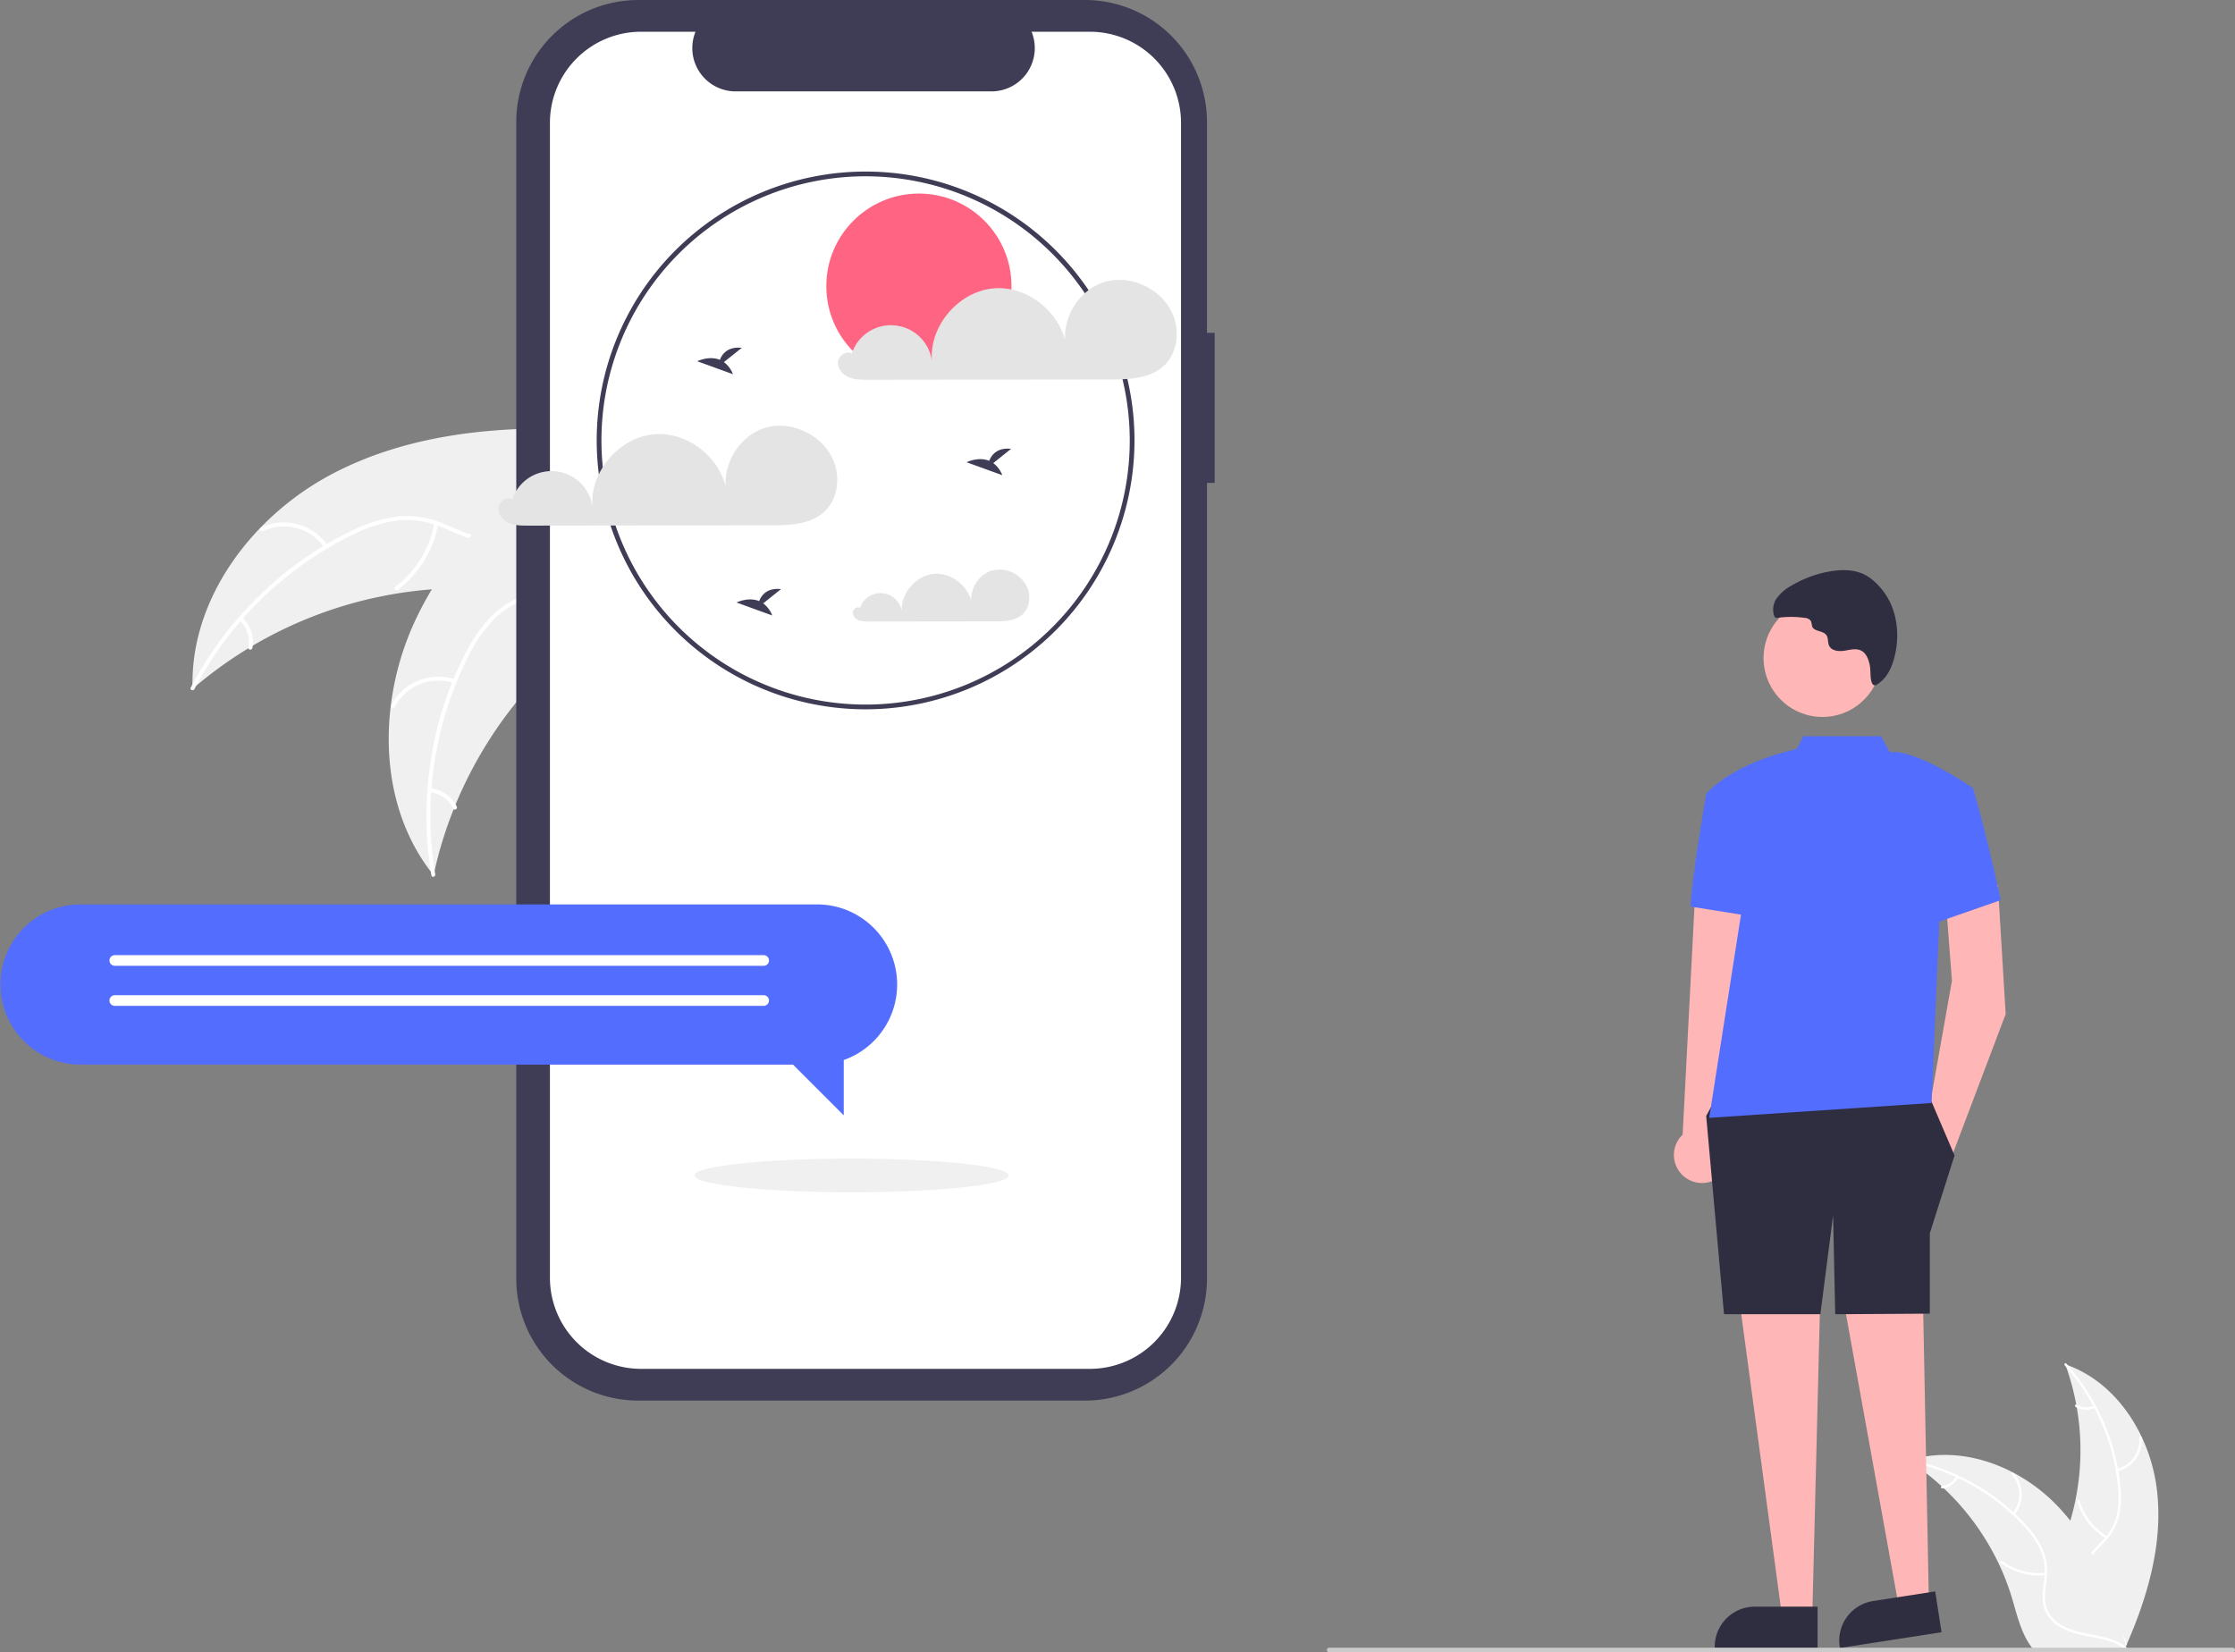
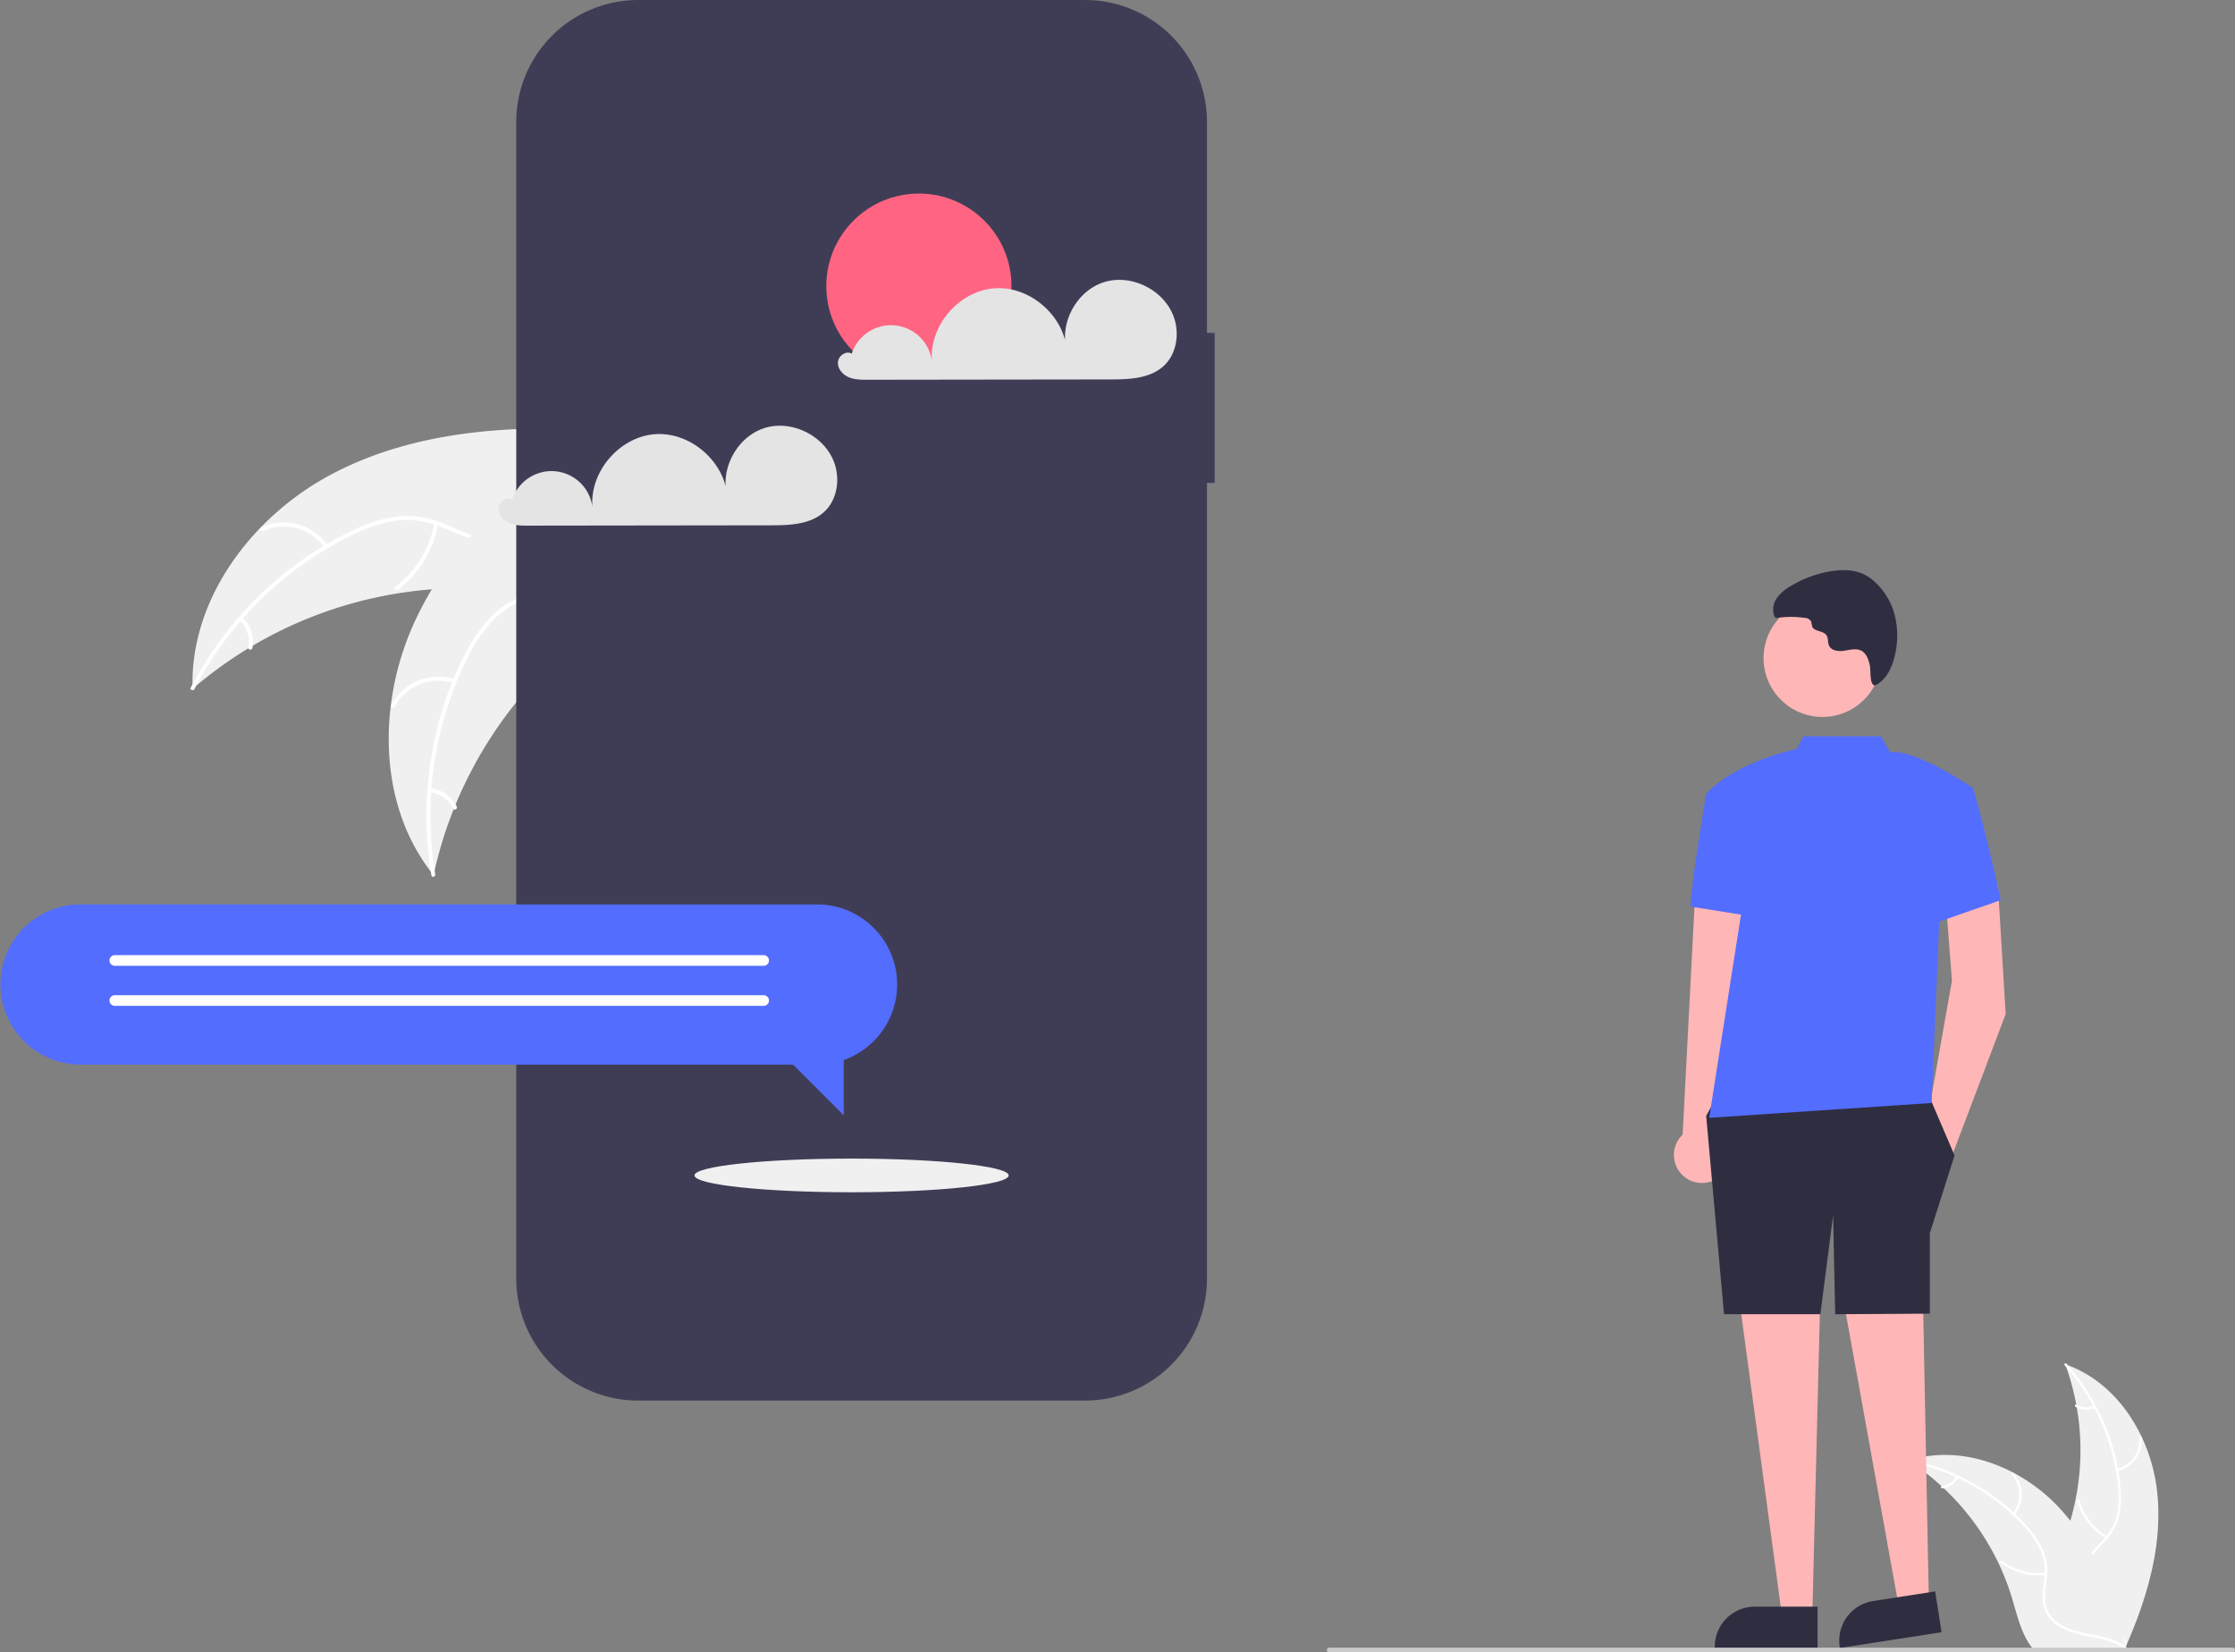
<svg xmlns="http://www.w3.org/2000/svg" id="f6caa771-bba5-4fc3-92fa-9238b367a293" data-name="Layer 1" width="942.594" height="696.952" viewBox="0 0 942.594 696.952" class="injected-svg gridItem__media">
  <rect x="0" y="0" width="942.594" height="696.952" fill="#808080" stroke="none" />
  <path d="M1038.323,729.518c-2.829-22.746-16.926-45.158-38.619-52.56a105.608,105.608,0,0,1-.005,72.507c-3.333,9.017-7.98,18.698-4.844,27.786,1.951,5.654,6.723,9.981,12.058,12.686,5.335,2.705,11.256,3.994,17.102,5.258l1.151.952C1034.447,775.188,1041.151,752.265,1038.323,729.518Z" transform="translate(-128.703 -101.524)" fill="#f0f0f0" />
  <path d="M999.489,677.388a90.266,90.266,0,0,1,22.44,50.802,38.872,38.872,0,0,1-.442,12.171,22.295,22.295,0,0,1-5.545,10.341c-2.499,2.746-5.374,5.265-7.162,8.571a13.651,13.651,0,0,0-.667,11.144c1.579,4.528,4.691,8.219,7.859,11.723,3.518,3.89,7.234,7.875,8.729,13.033.181.625,1.14.307.959-.317-2.602-8.973-11.312-14.07-15.466-22.152-1.938-3.771-2.752-8.149-.935-12.13,1.589-3.481,4.551-6.082,7.105-8.84a23.79,23.79,0,0,0,5.798-9.909,35.936,35.936,0,0,0,.908-12.109,87.575,87.575,0,0,0-6.396-26.613,91.867,91.867,0,0,0-16.519-26.472c-.432-.484-1.098.277-.668.758Z" transform="translate(-128.703 -101.524)" fill="#fff" />
  <path d="M1021.657,722.077A13.543,13.543,0,0,0,1031.966,707.89c-.051-.648-1.061-.598-1.009.05a12.54,12.54,0,0,1-9.616,13.177c-.632.15-.312,1.109.317.959Z" transform="translate(-128.703 -101.524)" fill="#fff" />
  <path d="M1017.392,749.477a26.103,26.103,0,0,1-11.656-15.033c-.183-.624-1.142-.307-.959.317a27.151,27.151,0,0,0,12.161,15.619c.56.332,1.012-.572.454-.902Z" transform="translate(-128.703 -101.524)" fill="#fff" />
  <path d="M1011.783,694.359a7.666,7.666,0,0,1-7.265-.369c-.556-.339-1.006.565-.454.902a8.59,8.59,0,0,0,8.036.426.522.522,0,0,0,.321-.638.508.508,0,0,0-.638-.321Z" transform="translate(-128.703 -101.524)" fill="#fff" />
  <path d="M933.581,717.586c.341.222.682.443,1.023.674a100.955,100.955,0,0,1,12.908,10.078c.316.281.631.571.938.861a106.43,106.43,0,0,1,23.114,31.641,103.357,103.357,0,0,1,5.661,14.648c2.089,6.932,3.803,14.614,7.938,20.284a17.73,17.73,0,0,0,1.381,1.705h37.37c.085-.043.17-.077.256-.119l1.492.068c-.06-.264-.128-.537-.188-.801-.034-.153-.077-.307-.111-.46-.025-.102-.051-.205-.068-.298-.008-.034-.017-.068-.025-.094-.017-.094-.043-.179-.06-.264q-.563-2.289-1.159-4.579c0-.009,0-.009-.008-.017a151.971,151.971,0,0,0-12.789-33.576c-.171-.315-.341-.639-.529-.955a98.624,98.624,0,0,0-8.859-13.437,87.192,87.192,0,0,0-5.806-6.642A72.504,72.504,0,0,0,977.917,722.71c-13.403-7.077-28.921-9.788-43.245-5.465C934.306,717.356,933.947,717.466,933.581,717.586Z" transform="translate(-128.703 -101.524)" fill="#f0f0f0" />
  <path d="M933.665,718.06a90.266,90.266,0,0,1,48.503,27.052,38.872,38.872,0,0,1,6.975,9.984,22.295,22.295,0,0,1,1.798,11.595c-.342,3.697-1.121,7.439-.558,11.155a13.651,13.651,0,0,0,6.177,9.3c3.987,2.665,8.694,3.739,13.333,4.628,5.151.988,10.517,1.933,14.816,5.15.521.39,1.095-.441.575-.83-7.48-5.598-17.503-4.423-25.686-8.375-3.818-1.844-7.104-4.85-8.049-9.122-.827-3.736-.028-7.596.351-11.336a23.79,23.79,0,0,0-1.336-11.403,35.936,35.936,0,0,0-6.565-10.216A87.574,87.574,0,0,0,962.87,728.244a91.867,91.867,0,0,0-29.128-11.191c-.636-.126-.709.882-.078,1.007Z" transform="translate(-128.703 -101.524)" fill="#fff" />
  <path d="M978.27,740.394a13.543,13.543,0,0,0-.31-17.534c-.431-.486-1.207.161-.775.648a12.54,12.54,0,0,1,.255,16.311c-.414.501.418,1.073.83.575Z" transform="translate(-128.703 -101.524)" fill="#fff" />
  <path d="M991.362,764.839a26.103,26.103,0,0,1-18.358-4.985c-.522-.388-1.097.443-.575.83a27.151,27.151,0,0,0,19.114,5.149c.647-.072.463-1.066-.18-.994Z" transform="translate(-128.703 -101.524)" fill="#fff" />
  <path d="M953.698,724.208a7.666,7.666,0,0,1-6.022,4.079c-.648.064-.463,1.057.18.994a8.59,8.59,0,0,0,6.672-4.498.522.522,0,0,0-.128-.703.508.508,0,0,0-.703.128Z" transform="translate(-128.703 -101.524)" fill="#fff" />
  <path d="M268.692,301.474c-33.567,17.704-60.015,52.662-58.77,90.591a174.848,174.848,0,0,1,112.284-42.464c15.915-.12,33.63,1.404,45.865-8.774,7.613-6.333,11.517-16.258,12.581-26.103,1.064-9.846-.408-19.77-1.876-29.564l.8-2.339C341.684,280.724,302.259,283.77,268.692,301.474Z" transform="translate(-128.703 -101.524)" fill="#f0f0f0" />
  <path d="M210.714,392.147a149.448,149.448,0,0,1,65.525-64.508,64.357,64.357,0,0,1,19.107-6.445,36.912,36.912,0,0,1,19.261,2.529c5.716,2.262,11.301,5.237,17.468,6.07a22.601,22.601,0,0,0,17.648-5.495c6.088-5.097,9.98-12.078,13.55-19.037,3.963-7.727,7.958-15.815,15.068-21.152.862-.647-.192-1.946-1.052-1.3-12.371,9.285-15.161,25.759-25.243,36.926-4.704,5.211-11.008,9.035-18.236,8.553-6.321-.422-12.083-3.485-17.851-5.825a39.388,39.388,0,0,0-18.741-3.175A59.497,59.497,0,0,0,277.932,324.975a144.991,144.991,0,0,0-37.465,25.493,152.098,152.098,0,0,0-31.317,41.087c-.496.952,1.072,1.537,1.565.591Z" transform="translate(-128.703 -101.524)" fill="#fff" />
  <path d="M266.931,331.641a22.422,22.422,0,0,0-28.007-7.654c-.973.459-.305,1.993.669,1.533a20.762,20.762,0,0,1,26.038,7.173c.603.891,1.9-.166,1.3-1.052Z" transform="translate(-128.703 -101.524)" fill="#fff" />
  <path d="M311.859,322.195a43.217,43.217,0,0,1-16.452,26.856c-.859.65.194,1.949,1.052,1.3a44.952,44.952,0,0,0,17.063-27.981c.186-1.062-1.478-1.231-1.663-.175Z" transform="translate(-128.703 -101.524)" fill="#fff" />
  <path d="M229.792,363.169a12.692,12.692,0,0,1,3.684,11.466c-.2,1.059,1.465,1.227,1.663.175a14.222,14.222,0,0,0-4.048-12.693.864.864,0,0,0-1.176-.124.841.841,0,0,0-.124,1.176Z" transform="translate(-128.703 -101.524)" fill="#fff" />
  <path d="M311.569,470.662c.144-.658.287-1.316.444-1.979a167.146,167.146,0,0,1,8.045-25.892c.251-.653.515-1.312.784-1.957a176.209,176.209,0,0,1,35.457-54.328,171.12,171.12,0,0,1,19.367-17.347c9.51-7.295,20.403-14.449,26.761-24.174a29.357,29.357,0,0,0,1.831-3.138L382.367,283.977c-.116-.107-.219-.219-.335-.326l-.768-2.351c-.374.248-.757.513-1.131.76-.218.143-.43.298-.648.441-.144.099-.287.199-.422.281-.048.033-.096.066-.13.094-.135.081-.252.171-.374.248q-3.215,2.212-6.411,4.477c-.013.005-.013.005-.022.023-16.203,11.548-31.584,24.549-44.503,39.473-.389.449-.791.903-1.169,1.378a163.287,163.287,0,0,0-15.619,21.589,144.355,144.355,0,0,0-6.884,12.882,120.04,120.04,0,0,0-10.418,36.057c-3.107,24.901,1.784,50.519,16.868,70.168C310.788,469.675,311.169,470.165,311.569,470.662Z" transform="translate(-128.703 -101.524)" fill="#f0f0f0" />
  <path d="M312.254,470.254a149.448,149.448,0,0,1,13.48-90.956A64.357,64.357,0,0,1,337.109,362.649a36.912,36.912,0,0,1,16.902-9.577c5.926-1.636,12.177-2.623,17.602-5.67a22.601,22.601,0,0,0,10.783-15.013c1.792-7.735.697-15.653-.643-23.358-1.487-8.555-3.168-17.418-.703-25.96.299-1.035-1.325-1.438-1.623-.404-4.287,14.862,3.403,29.695,2.076,44.681-.619,6.993-3.349,13.841-9.411,17.809-5.301,3.469-11.746,4.492-17.76,6.097a39.388,39.388,0,0,0-16.875,8.748,59.497,59.497,0,0,0-11.974,16.151,144.991,144.991,0,0,0-14.565,42.912,152.098,152.098,0,0,0-.268,51.661c.177,1.059,1.782.582,1.605-.47Z" transform="translate(-128.703 -101.524)" fill="#fff" />
  <path d="M320.711,388.098a22.422,22.422,0,0,0-26.97,10.751c-.501.953.956,1.775,1.458.821a20.762,20.762,0,0,1,25.108-9.95c1.018.348,1.417-1.277.404-1.623Z" transform="translate(-128.703 -101.524)" fill="#fff" />
  <path d="M350.897,353.506a43.217,43.217,0,0,1,3.034,31.349c-.295,1.036,1.328,1.439,1.623.404a44.952,44.952,0,0,0-3.223-32.615c-.491-.96-1.921-.093-1.434.862Z" transform="translate(-128.703 -101.524)" fill="#fff" />
  <path d="M310.04,435.631a12.692,12.692,0,0,1,9.845,6.937c.478.966,1.909.098,1.434-.862A14.222,14.222,0,0,0,310.444,434.008a.864.864,0,0,0-1.014.609.841.841,0,0,0,.609,1.014Z" transform="translate(-128.703 -101.524)" fill="#fff" />
  <path d="M640.984,241.903h-3.246V152.987a51.462,51.462,0,0,0-51.462-51.463H397.894a51.462,51.462,0,0,0-51.463,51.462V640.79a51.462,51.462,0,0,0,51.462,51.463H586.276a51.462,51.462,0,0,0,51.463-51.462V305.196H640.984Z" transform="translate(-128.703 -101.524)" fill="#3f3d56" />
-   <path d="M588.352,114.913H563.762A18.259,18.259,0,0,1,546.857,140.067H438.935a18.259,18.259,0,0,1-16.905-25.155H399.063a38.432,38.432,0,0,0-38.432,38.432V640.432a38.432,38.432,0,0,0,38.432,38.432H588.352a38.432,38.432,0,0,0,38.432-38.432h0V153.344A38.432,38.432,0,0,0,588.352,114.913Z" transform="translate(-128.703 -101.524)" fill="#fff" />
  <path d="M493.763,400.692A113.405,113.405,0,1,1,607.168,287.287,113.533,113.533,0,0,1,493.763,400.692Zm0-224.809A111.405,111.405,0,1,0,605.168,287.287,111.531,111.531,0,0,0,493.763,175.883Z" transform="translate(-128.703 -101.524)" fill="#3f3d56" />
  <path d="M480.692,297.084c-3.914-11.6-17.883-18.699-29.56-15.02-10.098,3.181-16.966,13.947-16.418,24.399-3.377-12.766-16.369-22.749-29.694-21.814-14.975,1.051-27.618,15.697-26.472,30.665a17.409,17.409,0,0,0-33.869-2.88l.005-.277c-2.383-1.339-5.609,1.007-5.752,3.737-.143,2.73,2,5.161,4.513,6.238,2.512,1.076,5.334,1.09,8.067,1.087q51.163-.066,102.326-.132c7.923-.01,16.657-.321,22.481-5.693C481.703,312.428,483.033,304.024,480.692,297.084Z" transform="translate(-128.703 -101.524)" fill="#e4e4e4" />
-   <path d="M562.234,350.045a12.81,12.81,0,0,0-15.395-7.823c-5.259,1.657-8.836,7.264-8.55,12.707-1.759-6.649-8.525-11.848-15.465-11.361-7.799.548-14.384,8.175-13.787,15.97a9.067,9.067,0,0,0-17.639-1.5l.002-.144c-1.241-.697-2.921.525-2.996,1.946a3.601,3.601,0,0,0,2.35,3.249,10.565,10.565,0,0,0,4.201.566q26.646-.034,53.293-.069c4.126-.005,8.675-.167,11.709-2.965C562.76,358.036,563.453,353.659,562.234,350.045Z" transform="translate(-128.703 -101.524)" fill="#e4e4e4" />
  <circle cx="387.541" cy="120.687" r="39.046" fill="#ff6582" />
  <path d="M623.86,235.558c-3.914-11.6-17.883-18.699-29.56-15.02-10.098,3.181-16.966,13.947-16.418,24.399-3.377-12.766-16.369-22.749-29.694-21.814-14.975,1.051-27.618,15.697-26.472,30.665a17.409,17.409,0,0,0-33.869-2.88l.005-.277c-2.383-1.339-5.609,1.007-5.752,3.737-.143,2.73,2,5.161,4.513,6.238,2.512,1.076,5.334,1.09,8.067,1.087q51.163-.066,102.326-.132c7.923-.01,16.657-.321,22.481-5.693C624.871,250.901,626.201,242.497,623.86,235.558Z" transform="translate(-128.703 -101.524)" fill="#e4e4e4" />
  <path d="M547.597,296.846l7.521-6.015c-5.843-.645-8.243,2.542-9.226,5.064-4.565-1.895-9.534.589-9.534.589l15.048,5.463A11.387,11.387,0,0,0,547.597,296.846Z" transform="translate(-128.703 -101.524)" fill="#3f3d56" />
  <path d="M450.574,356.006l7.521-6.015c-5.843-.645-8.243,2.542-9.226,5.064-4.565-1.895-9.534.589-9.534.589l15.048,5.463A11.387,11.387,0,0,0,450.574,356.006Z" transform="translate(-128.703 -101.524)" fill="#3f3d56" />
  <path d="M434.009,254.251l7.521-6.015c-5.843-.645-8.243,2.542-9.226,5.064-4.565-1.895-9.534.589-9.534.589l15.048,5.463A11.387,11.387,0,0,0,434.009,254.251Z" transform="translate(-128.703 -101.524)" fill="#3f3d56" />
  <ellipse cx="359.144" cy="495.763" rx="66.259" ry="7.099" fill="#f0f0f0" />
  <path d="M162.485,482.977H473.286a33.784,33.784,0,0,1,11.261,65.635v23.326l-21.396-21.396h-300.666a33.783,33.783,0,0,1,0-67.565Z" transform="translate(-128.703 -101.524)" fill="#536dfe" ctg="1" />
  <path d="M177.125,508.877H450.764a2.252,2.252,0,0,0,0-4.504H177.125a2.252,2.252,0,1,0,0,4.504Z" transform="translate(-128.703 -101.524)" fill="#fff" />
  <path d="M177.125,525.769H450.764a2.252,2.252,0,0,0,0-4.504H177.125a2.252,2.252,0,0,0,0,4.504Z" transform="translate(-128.703 -101.524)" fill="#fff" />
  <path d="M852.394,598.894a11.759,11.759,0,0,0,3.232-17.739L869.299,474.927l-25.55,1.073-5.405,104.081a11.823,11.823,0,0,0,14.051,18.813Z" transform="translate(-128.703 -101.524)" fill="#ffb6b6" />
  <polygon points="842.598 373.388 845.881 427.702 823.714 486.246 813.122 470.587 823.217 413.635 820.417 377.199 842.598 373.388" fill="#ffb6b6" />
  <polygon points="810.859 540.853 813.579 680.473 801.645 682.321 775.848 539.419 810.859 540.853" fill="#ffb6b6" />
  <polygon points="733.457 547.599 752.137 685.991 764.213 685.991 767.836 540.824 733.457 547.599" fill="#ffb6b6" />
  <circle cx="768.606" cy="277.552" r="24.836" fill="#ffb6b6" />
  <path d="M918.205,389.6c.845,1.86,2.174.697,3.721-.572,2.887-2.368,4.569-6.068,5.535-9.594a35.993,35.993,0,0,0,.441-17.992,28.577,28.577,0,0,0-9.354-15.24,19.132,19.132,0,0,0-3.463-2.31c-4.163-2.114-9.079-2.205-13.697-1.519a47.808,47.808,0,0,0-17.157,6.156,18.46,18.46,0,0,0-6.11,5.201,8.201,8.201,0,0,0-1.107,7.673,1.306,1.306,0,0,0,.394.569,1.496,1.496,0,0,0,1.083.12,40.655,40.655,0,0,1,11.303.036,3.363,3.363,0,0,1,2.665,1.347,18.427,18.427,0,0,1,.495,2.238c.848,2.27,4.599,1.713,6.01,3.684.887,1.238.495,2.997,1.114,4.388.993,2.232,4.019,2.586,6.431,2.202s5.019-1.144,7.185-.014c2.086,1.088,2.995,3.561,3.52,5.855C917.724,384.051,917.308,387.627,918.205,389.6Z" transform="translate(-128.703 -101.524)" fill="#2f2e41" />
  <polygon points="813.894 462.975 824.316 487.343 813.894 520.13 813.894 554.067 773.982 554.307 773.1 512.573 767.73 554.307 727.091 554.307 719.569 470.657 730.36 450.861 813.894 462.975" fill="#2f2e41" />
  <path d="M889.331,412.042l-2.936,5.441s-25.327,4.934-38.123,18.873l17.175,35.07L849.542,572.991l93.781-6.252,3.328-78.198,14.112-54.694S936.298,417.068,925.743,418.832l-3.694-6.791Z" transform="translate(-128.703 -101.524)" fill="#536dfe" ctg="1" />
  <path d="M872.377,440.008l-24.106-3.652s-6.599,38.706-6.545,47.544l29.094,4.642Z" transform="translate(-128.703 -101.524)" fill="#536dfe" ctg="1" />
  <path d="M949.243,436.317l11.52-2.47s4.443,14.102,11.776,47.312L942.597,491.608Z" transform="translate(-128.703 -101.524)" fill="#536dfe" ctg="1" />
  <path d="M895.258,796.598l-43.371-.002v-.549a16.882,16.882,0,0,1,16.881-16.881h.001l26.49.001Z" transform="translate(-128.703 -101.524)" fill="#2f2e41" />
  <path d="M947.531,789.961l-42.861,6.636-.084-.542a16.882,16.882,0,0,1,14.099-19.266l.001-0,26.178-4.053Z" transform="translate(-128.703 -101.524)" fill="#2f2e41" />
  <path d="M1070.297,798.476h-381a1,1,0,0,1,0-2h381a1,1,0,0,1,0,2Z" transform="translate(-128.703 -101.524)" fill="#cacaca" />
</svg>